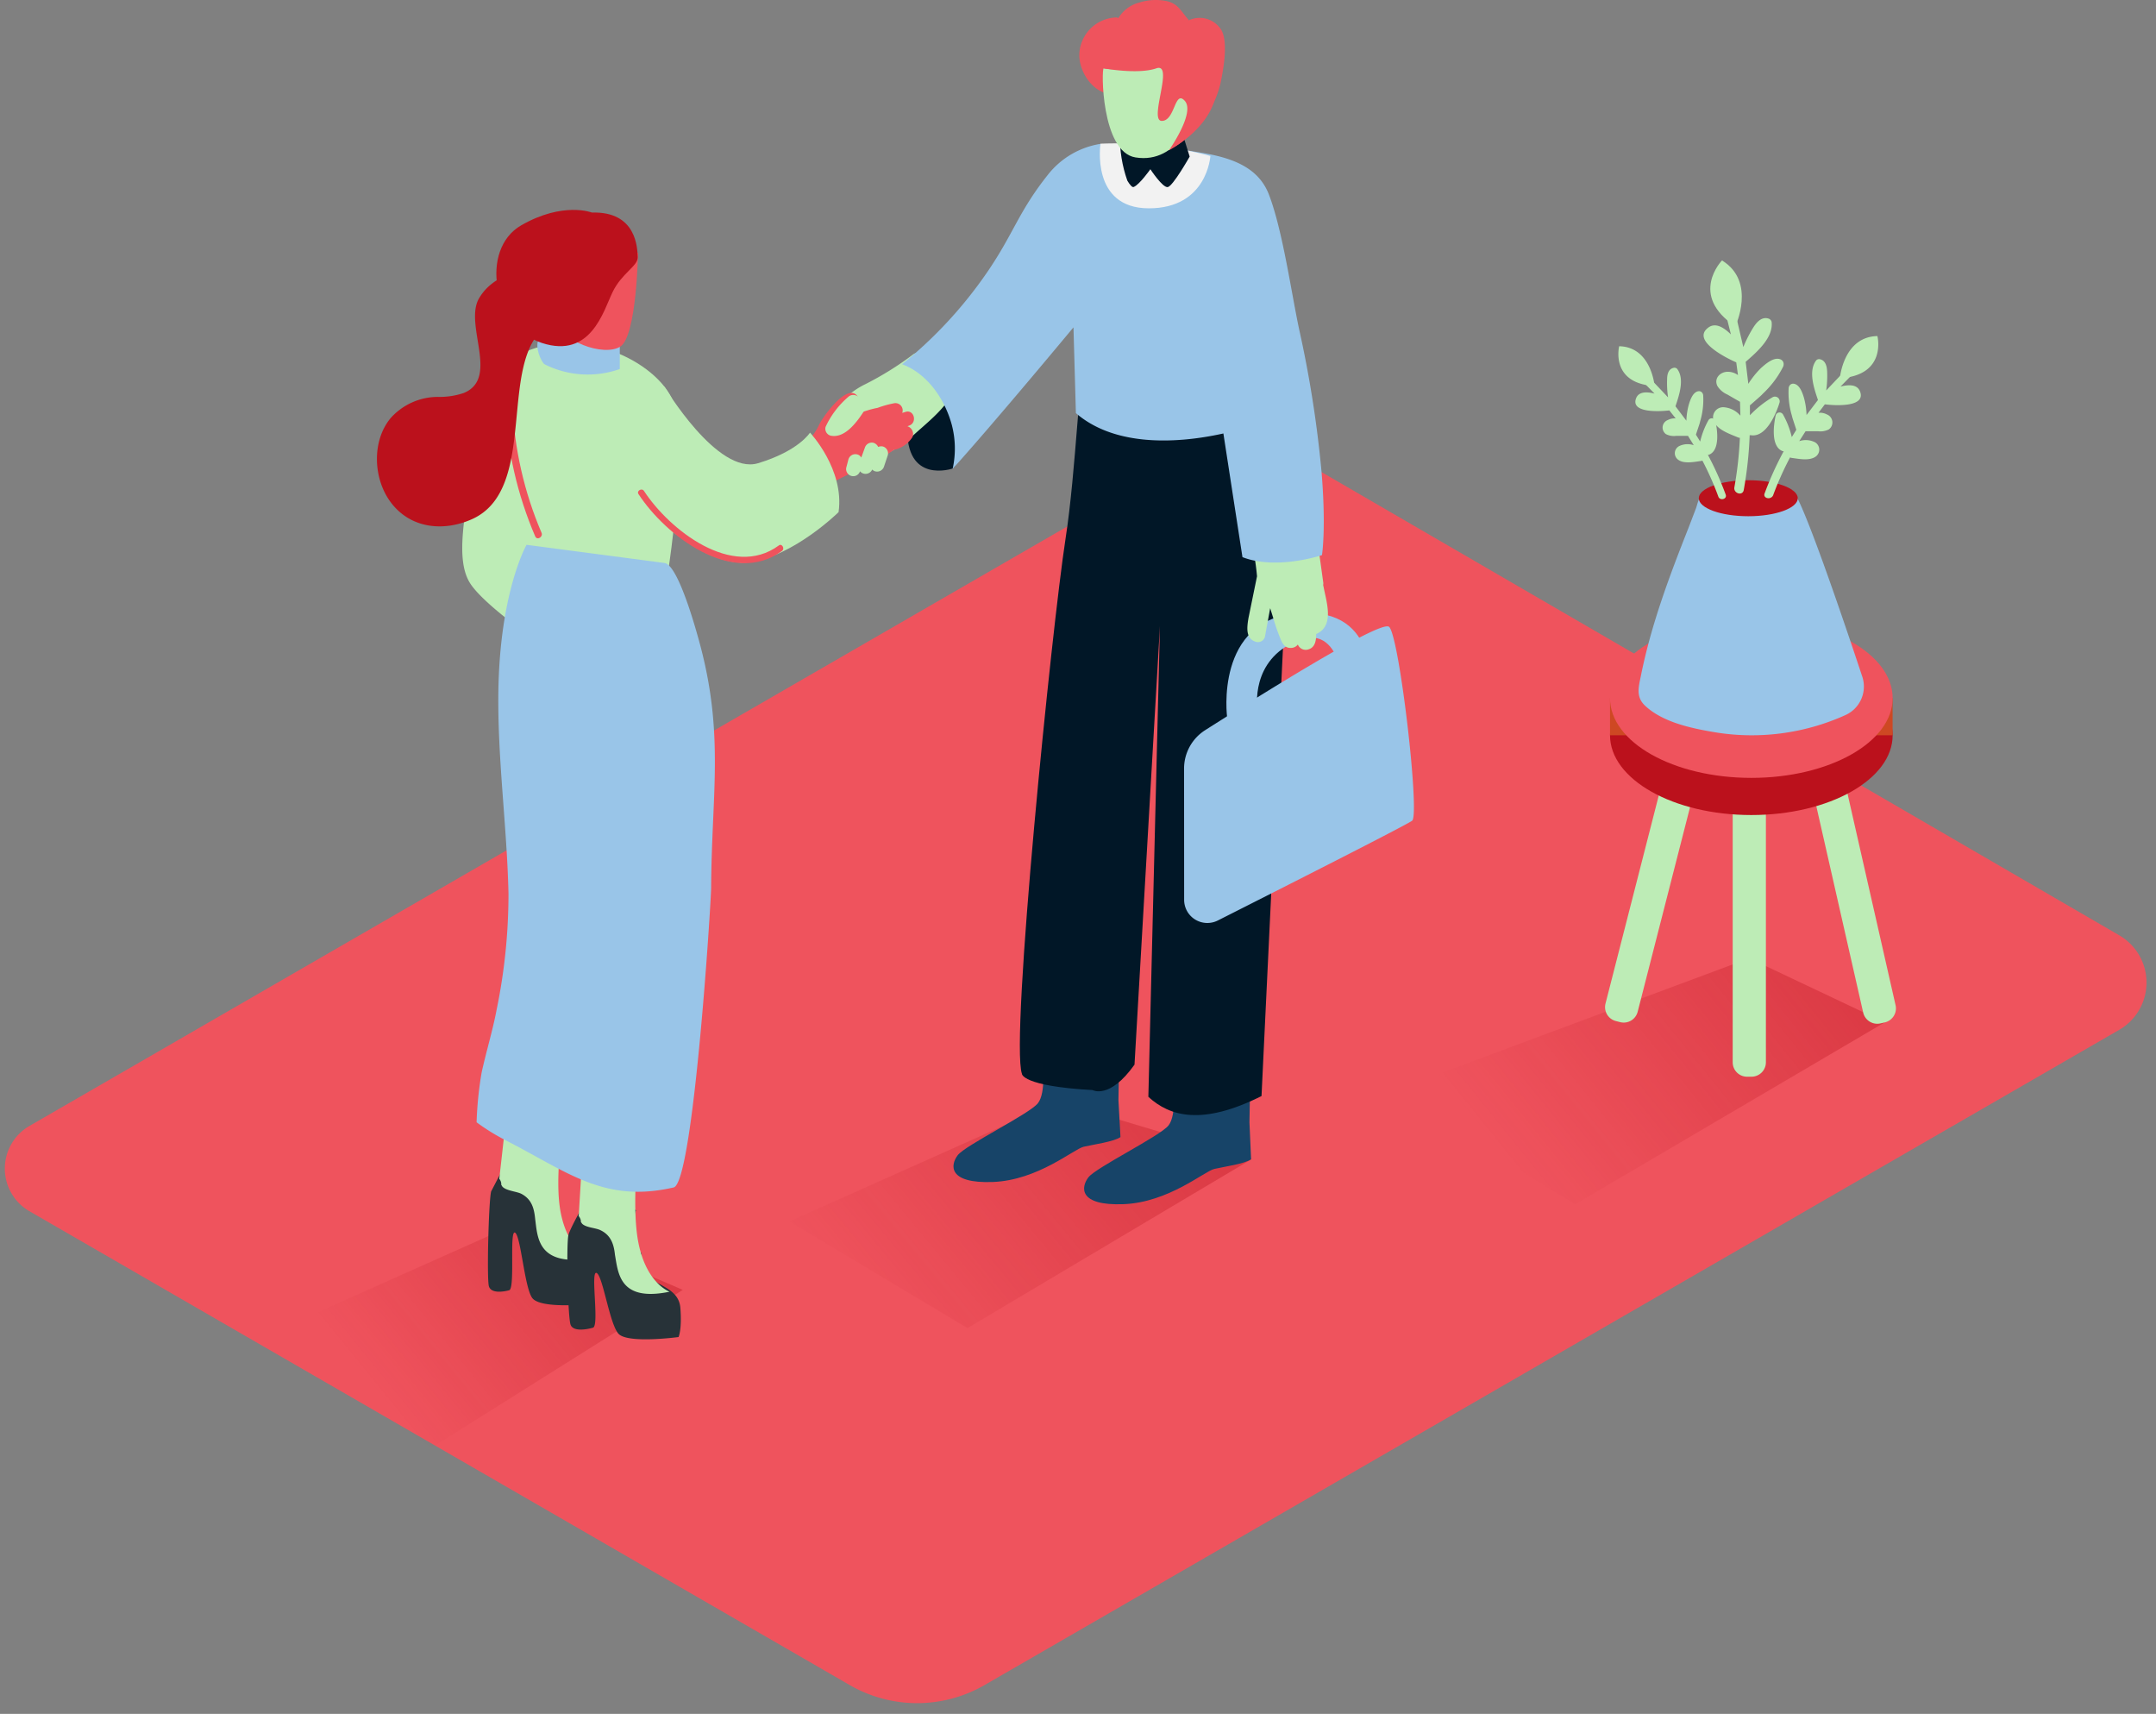
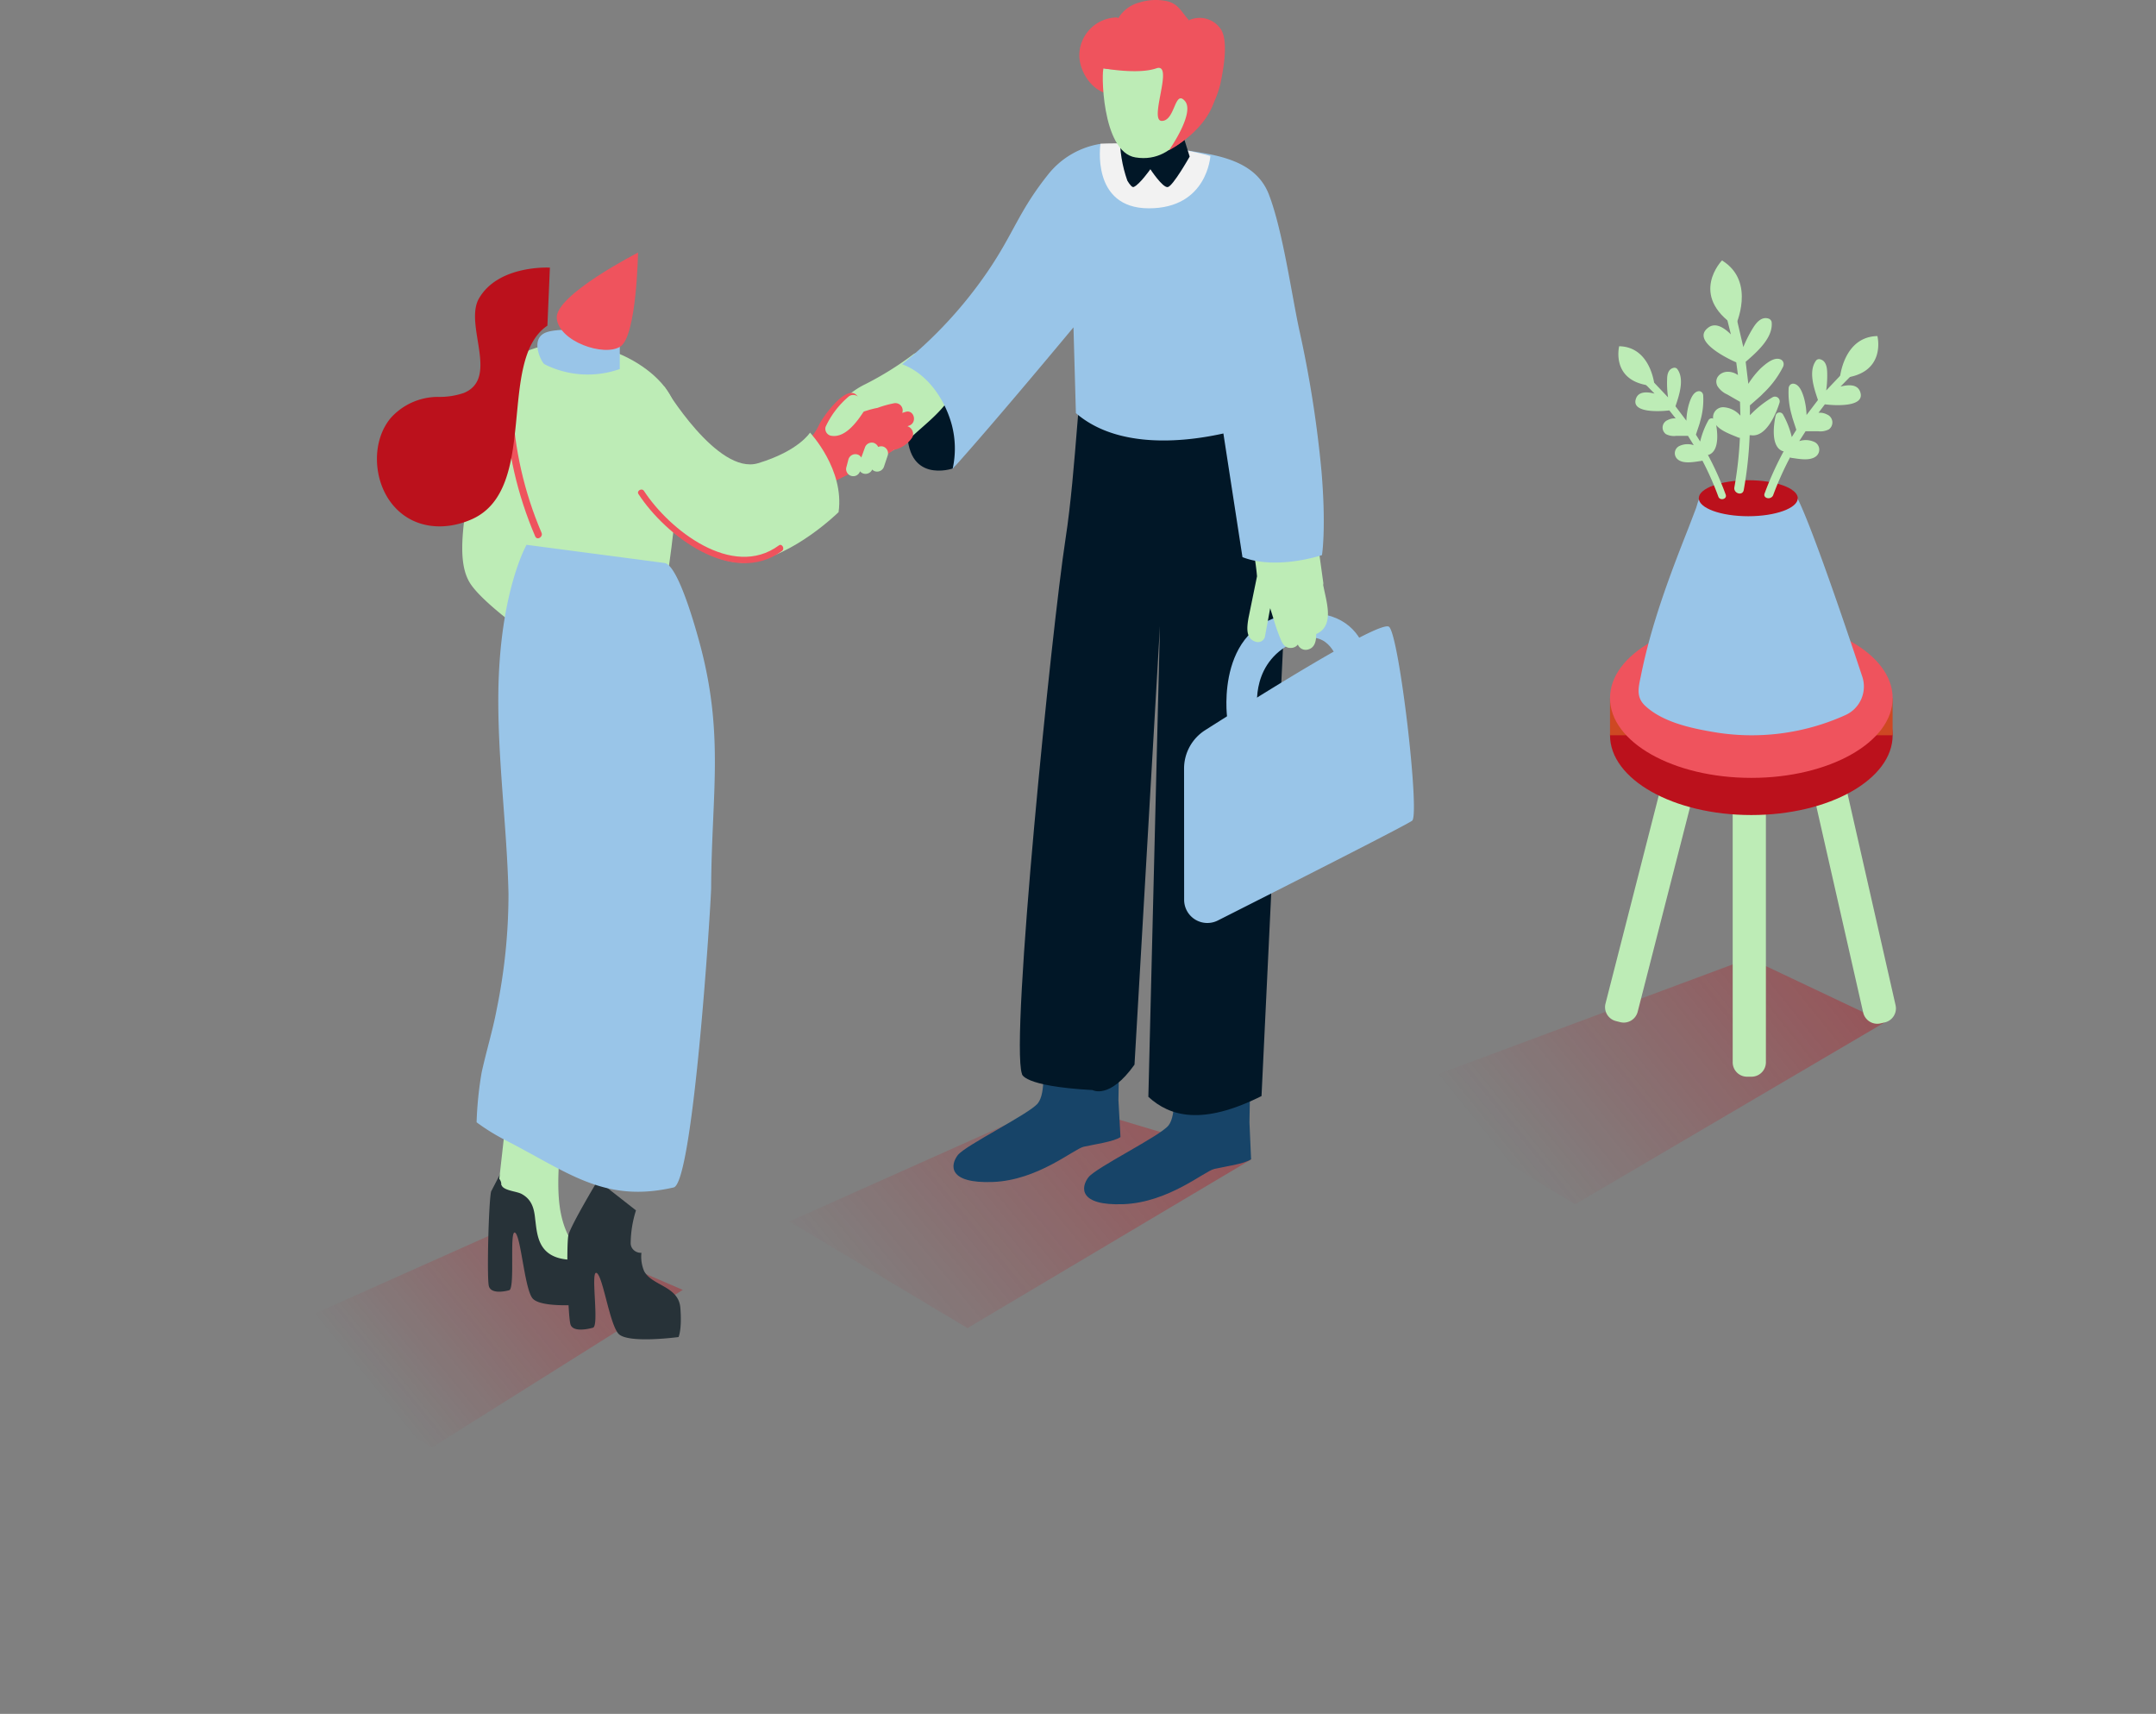
<svg xmlns="http://www.w3.org/2000/svg" xmlns:xlink="http://www.w3.org/1999/xlink" width="190" height="151" fill="none">
  <rect width="100%" height="100%" fill="#808080" stroke="none" />
  <style>.B{fill:#bdecb6}.C{fill:#ef535d}.D{fill:#99c5e8}.E{fill:#bb111c}.F{fill:#011727}</style>
-   <path d="M2.577 106.705l72.305 41.758a11.88 11.88 0 0 0 11.883 0l99.999-57.732c.73-.422 1.335-1.029 1.757-1.76a4.81 4.81 0 0 0 0-4.804c-.422-.73-1.027-1.337-1.757-1.76l-74.227-43.091c-.949-.549-2.026-.838-3.122-.838s-2.173.289-3.122.838L2.577 99.212a4.34 4.34 0 0 0-1.576 1.587c-.378.657-.576 1.402-.576 2.16a4.34 4.34 0 0 0 2.152 3.747z" class="C" />
  <path opacity=".5" d="M154.158 84.426l-30.429 11.333s3.083 3.212 15.088 10.341l27.274-16.024" fill="url(#A)" />
  <path opacity=".5" d="M93.238 97.037l-23.675 10.582 15.694 9.394 25.027-14.876" fill="url(#B)" />
  <path opacity=".5" d="M46.049 107.558l-23.676 10.576 15.694 9.394 22.101-13.883" fill="url(#C)" />
  <path d="M83.95 41.279s-4.198 1.446-3.985-3.722 4.798-5.201 4.798-5.201 1.121 7.225-.813 8.923z" class="F" />
  <path d="M83.805 33.84c-.027-.158-.109-.302-.233-.405s-.279-.158-.44-.156a.56.56 0 0 0-.521-.146c-.02-.029-.042-.055-.067-.078a.69.69 0 0 0-.174-.118c.661-.37.039-1.401-.673-1.059l-.404.196c.258-.521-.275-1.267-.824-.846a27.95 27.95 0 0 1-4.181 2.606 7.22 7.22 0 0 0-1.681 1.121 13.95 13.95 0 0 0-1.351 1.844c-.488.639.6 1.267 1.082.633.353-.465.622-1.009 1.014-1.446l.118.05-.028.028c-.561.605.263 1.373.886.886l.561-.432-.622.74c-.409.505.129 1.429.757.981l1.037-.734-1.16 1.592a.52.52 0 0 0 .078.723 3.73 3.73 0 0 1-.914.129c-.807 0-2.136 1.003-1.328.998 1.771 0 4.26-1.222 5.521-2.388 1.362-1.267 2.802-2.304 3.722-3.923a.6.6 0 0 0-.174-.796z" class="B" />
  <path d="M98.563 96.936l.084-4.624-6.776 1.323s.336 2.623-.404 3.565-6.39 3.699-7.062 4.574-.874 2.516 3.094 2.365 7.129-2.903 8.004-3.105 2.668-.443 3.24-.852l-.179-3.245zm11.546 1.95l.084-4.624-6.81 1.328s.336 2.623-.404 3.565-6.39 3.7-7.062 4.574-.874 2.517 3.094 2.365 7.129-2.903 8.004-3.105 2.668-.443 3.239-.852l-.145-3.251z" fill="#174468" />
  <path d="M106.981 32.793l-3.436.622c.039-.431.048-.863.028-1.295l-2.146-.196c-2.007-.247-3.661-2.242-5.544-3.004-.813 3.89-1.031 12.398-1.984 18.57-1.205 7.819-4.882 44.106-3.84 47.116 0 0-.039 1.087 6.227 1.435 0 0 1.496.858 3.694-2.242l2.242-38.641-1.021 41.477c1.895 1.737 4.742 2.55 9.972-.067l2.516-52.525-6.709-11.249z" class="F" />
  <path d="M101.858 30.337l1.654.14c-.426-7.365-2.719-23.821-7.623-1.553 1.91.761 3.921 1.237 5.969 1.412z" fill="#35406e" />
  <path d="M151.196 57.184l-.38-.097c-.678-.173-1.368.235-1.541.913l-7.788 30.418c-.173.678.235 1.368.913 1.541l.38.097a1.27 1.27 0 0 0 1.542-.913l7.787-30.418c.174-.678-.235-1.368-.913-1.541zm3.159 3.746h-.392c-.7 0-1.267.567-1.267 1.267v31.399c0 .7.567 1.267 1.267 1.267h.392a1.27 1.27 0 0 0 1.267-1.267v-31.4a1.27 1.27 0 0 0-1.267-1.267zm4.222-3.94l-.383.087a1.27 1.27 0 0 0-.955 1.516l6.957 30.619a1.27 1.27 0 0 0 1.516.955l.382-.087c.683-.155 1.11-.834.955-1.516l-6.957-30.619c-.154-.682-.833-1.11-1.515-.955z" class="B" />
  <use xlink:href="#D" class="E" />
  <path d="M141.884 64.78v-3.273h24.903v3.273" fill="#ce4823" />
  <use xlink:href="#D" y="-3.274" class="C" />
  <path d="M150.112 43.52c-.393.185-.516.869-.639 1.233l-.678 1.771c-1.682 4.254-3.285 8.514-4.187 13.009-.208 1.02-.466 1.878.392 2.668 1.53 1.412 3.924 1.934 5.896 2.276 3.985.703 8.088.183 11.771-1.491a2.76 2.76 0 0 0 1.365-1.406c.267-.62.298-1.316.087-1.957-1.631-4.916-5.499-16.344-6.216-16.434-.914-.129-3.666-1.62-7.791.331z" class="D" />
  <path d="M154.069 45.482c2.408 0 4.361-.71 4.361-1.586s-1.953-1.586-4.361-1.586-4.361.71-4.361 1.586 1.953 1.586 4.361 1.586z" class="E" />
  <g class="B">
    <path d="M152.079 43.576a27.21 27.21 0 0 0-1.57-3.503h.073c1.015-.376.768-2.18.589-2.982-.019-.061-.056-.116-.105-.157s-.109-.067-.173-.076-.128.002-.186.029-.107.071-.142.125a7.16 7.16 0 0 0-.734 1.889l-.37-.594v-.034l.264-.79a3.4 3.4 0 0 0 .106-.37c.221-.743.31-1.519.264-2.292a.39.39 0 0 0-.051-.163.35.35 0 0 0-.164-.16c-.071-.033-.152-.042-.228-.025-.482.09-.706.785-.83 1.194a5.98 5.98 0 0 0-.207 1.401l-.953-1.261v-.039c.308-.925.818-2.393.135-3.273a.33.33 0 0 0-.149-.086c-.056-.015-.115-.014-.171.002-.46.112-.56.589-.56 1.003a8.71 8.71 0 0 0 .084 1.597l-1.508-1.592c-.303-.297-.774.168-.465.465l.784.796c-.711-.185-1.407-.179-1.631.415-.504 1.334 2.169 1.155 2.932 1.065l.56.706a1.25 1.25 0 0 0-.695.14c-.12.046-.226.123-.306.224s-.131.222-.148.349a.72.72 0 0 0 .053.376c.052.118.134.22.239.295a1.54 1.54 0 0 0 .908.151h1.031l.51.824c-.215-.074-.442-.103-.668-.087a1.68 1.68 0 0 0-.649.182.71.71 0 0 0-.244.235c-.061.097-.097.207-.106.321s.01.229.056.334a.7.7 0 0 0 .204.27c.505.42 1.457.213 2.04.135.044-.005.085-.019.124-.039.541 1.031 1.013 2.096 1.412 3.189.152.381.79.213.645-.191z" />
    <path d="M145.813 34.009s-.286-3.447-3.122-3.503c0 0-.819 3.279 3.122 3.503zm9.696 9.461c.473-1.277 1.035-2.519 1.682-3.716h-.079c-1.076-.398-.812-2.315-.627-3.161.019-.065.057-.123.109-.168s.115-.072.183-.081.136.002.198.031a.35.35 0 0 1 .149.134 7.61 7.61 0 0 1 .779 2.001l.392-.628v-.039l-.275-.841a3.81 3.81 0 0 1-.112-.392 7.09 7.09 0 0 1-.28-2.427.41.41 0 0 1 .056-.174.38.38 0 0 1 .421-.196c.51.095.751.83.88 1.267.131.485.204.983.218 1.485l.998-1.312v-.039c-.331-.981-.869-2.533-.14-3.47.043-.044.098-.076.158-.091a.35.35 0 0 1 .184.002c.482.118.594.628.616 1.065a9.27 9.27 0 0 1-.084 1.681l1.597-1.681c.326-.314.819.179.494.493l-.83.846c.757-.196 1.491-.191 1.727.443.532 1.418-2.304 1.227-3.106 1.121l-.56.745a1.32 1.32 0 0 1 .74.146c.127.049.238.131.322.238a.76.76 0 0 1 .156.369.77.77 0 0 1-.055.397.76.76 0 0 1-.25.313c-.295.15-.629.207-.958.163h-1.093l-.56.874a1.8 1.8 0 0 1 1.395.101c.104.061.192.147.256.25a.76.76 0 0 1 .112.339.76.76 0 0 1-.058.353c-.048.111-.121.209-.215.286-.56.448-1.547.224-2.163.146a.38.38 0 0 1-.135-.045c-.574 1.087-1.076 2.21-1.502 3.363-.23.415-.908.235-.74-.191z" />
    <path d="M162.14 33.325s.303-3.654 3.307-3.716c.006 0 .874 3.464-3.307 3.716zm-8.469 9.837a34.36 34.36 0 0 0 .521-4.82h.095c1.346.235 2.242-1.895 2.539-2.875a.42.42 0 0 0-.151-.436c-.064-.05-.143-.08-.224-.086s-.164.012-.236.051a9.05 9.05 0 0 0-2.001 1.592v-.88l.04-.028.79-.695a4.6 4.6 0 0 0 .348-.336 8.41 8.41 0 0 0 1.743-2.332.49.49 0 0 0 .05-.213.44.44 0 0 0-.075-.28.45.45 0 0 0-.233-.174c-.561-.207-1.272.404-1.682.773a7.58 7.58 0 0 0-1.121 1.396l-.235-1.945.045-.034c.93-.813 2.41-2.091 2.242-3.481-.018-.072-.055-.137-.108-.19a.41.41 0 0 0-.189-.107c-.561-.168-.987.291-1.273.723a11.08 11.08 0 0 0-.924 1.794l-.628-2.696c-.028-.107-.098-.198-.194-.254s-.209-.071-.316-.043-.199.098-.254.194a.42.42 0 0 0-.043.317l.342 1.368c-.662-.656-1.418-1.093-2.046-.561-1.396 1.121 1.631 2.64 2.516 3.021l.152 1.121a1.57 1.57 0 0 0-.847-.291c-.689-.028-1.3.56-.969 1.25a1.94 1.94 0 0 0 .874.751l1.121.645.034 1.222a2.14 2.14 0 0 0-1.491-.745.89.89 0 0 0-.757.377c-.085.121-.138.26-.156.407s.001.295.055.432c.286.779 1.458 1.155 2.141 1.446a.45.45 0 0 0 .163.034 33 33 0 0 1-.488 4.378c-.073.527.735.773.83.213z" />
    <path d="M152.925 28.746s1.883-3.924-1.171-5.801c0-.006-2.971 3.055 1.171 5.801z" />
  </g>
  <path d="M110.815 62.448s-.689-4.31 3.559-6.014 4.159 5.571 4.159 5.571l2.13-.835s1.245-7.684-6.216-7.152-6.305 9.181-6.305 9.181l2.673-.751z" class="D" />
  <path d="M116.661 51.804l-.056-.269a.64.64 0 0 0 0-.269l-.891-6.451c-.007-.099-.044-.193-.106-.27s-.147-.133-.241-.162c-.025-.379-.087-.754-.185-1.121-.234-.247-.542-.413-.877-.471a1.58 1.58 0 0 0-.984.146c-.314-.342-.998-.398-1.088.191l-.302 2.096h-.034l-.056-.224a.55.55 0 0 0-.095-.207c-.045-.062-.102-.113-.168-.152l-.404-1.569c-.185-.785-1.396-.454-1.205.331l.196.785c-.443-.129-.992.191-.779.723.746 1.876 1.215 3.851 1.39 5.863l-.757 3.699c-.123.768-.286 1.816.684 2.079.16.042.329.019.473-.063s.249-.216.295-.375l.465-2.528.292.931a16.49 16.49 0 0 0 .684 1.928c.162.348.386.65.818.639a.76.76 0 0 0 .644-.297.75.75 0 0 0 .383.4c.174.079.373.089.553.026.561-.163.69-.745.679-1.351 1.603-.695.936-2.718.672-4.058z" class="B" />
  <path d="M116.454 41.481a100.09 100.09 0 0 0-1.962-12.449c-.701-3.285-1.457-8.744-2.668-11.894-.947-2.455-3.363-3.273-6.104-3.705a46.09 46.09 0 0 0-8.407-.701.82.82 0 0 1-.336-.056 7.37 7.37 0 0 0-4.641 2.735c-2.595 3.268-2.999 5.157-5.342 8.576a38.12 38.12 0 0 1-7.499 8.105c2.214.813 3.75 3.049 4.372 5.297.344 1.282.373 2.628.084 3.923 3.671-4.064 10.65-12.471 10.65-12.471l.213 7.556c3.851 3.335 10.089 2.444 12.998 1.794l1.681 10.896c3.016 1.171 7.007-.179 7.007-.179s.386-2.321-.045-7.427zM104.347 67.7a4 4 0 0 1 .496-1.917 4.01 4.01 0 0 1 1.354-1.446c4.484-2.847 15.492-9.775 16.221-9.108.908.841 2.729 16.546 2.029 17.079-.527.398-11.67 6.037-17.129 8.794a2.05 2.05 0 0 1-1.008.216c-.349-.015-.688-.119-.985-.302s-.543-.439-.713-.744-.259-.648-.259-.997l-.006-11.574z" class="D" />
  <path d="M96.982 12.659s-.886 5.695 4.265 5.695 5.42-4.613 5.42-4.613c-3.155-.85-6.421-1.215-9.685-1.082z" fill="#f2f2f2" />
  <path d="M104.296 12.053s-1.452 1.457-2.769 1.569c-1.121.095-2.443-1.312-2.836-1.76-.025 1.379.197 2.752.656 4.052.219.37.431.617.561.56.511-.202 1.469-1.564 1.469-1.564s1.071 1.631 1.525 1.575 1.939-2.69 1.939-2.69l-.544-1.743z" class="F" />
  <path d="M107.525 2.486c-.309-.418-.753-.716-1.257-.843a2.24 2.24 0 0 0-1.506.148.45.45 0 0 0-.073-.112c-.561-.633-.846-1.3-1.749-1.553a4.78 4.78 0 0 0-2.511.09 3.06 3.06 0 0 0-1.872 1.379.38.38 0 0 0-.224-.056c-.88.038-1.71.42-2.312 1.063s-.927 1.498-.905 2.378c.073 1.519 1.272 3.223 2.847 3.329.754.27 1.556.375 2.354.308a.95.95 0 0 0 .47-.177c.139-.1.247-.235.315-.391s.094-.328.073-.497-.087-.33-.191-.465l.112-.073.09.034c.125.151.303.249.498.273a.77.77 0 0 0 .55-.144l.129-.078a2.7 2.7 0 0 0 .56-.207l.219.073-.073.224c-.052.19-.04.391.034.574a.9.9 0 0 0 .375.435c.177.079.367.121.561.123a4.86 4.86 0 0 1-1.592 1.457c-.858.432-.37 1.581.415 1.648-.382.286-.236 2.029.213 1.777a9.12 9.12 0 0 0 2.862-2.457 9.13 9.13 0 0 0 1.622-3.406c.241-1.171.756-3.856-.034-4.854z" class="C" />
  <path d="M97.268 6.023c-.219-.039-.23 7.371 2.802 7.847 3.828.617 5.263-3.924 5.263-3.924s.561-3.363-1.827-4.484-3.486 1.054-6.238.561z" class="B" />
  <path d="M97.268 6.022s3.015.561 4.63 0-.701 4.63.487 4.63 1.121-2.802 2.035-1.754-1.379 4.305-1.379 4.305 3.251-1.637 4.002-4.445-2.836-5.476-6.272-5.196-3.503 2.461-3.503 2.461zM79.965 37.556l.151-.056c.751-.263.437-1.463-.331-1.205l-.275.084a.64.64 0 0 0-.735-.847 9.65 9.65 0 0 0-1.457.409c-.219.034-.437.095-.656.151l-2.079.645.034-.056c.314-.611 1.48-1.435.773-1.951-.981-.712-2.965 2.141-3.217 2.718a5.15 5.15 0 0 1-2.472 2.461c-.594.297 1.037-.359 1.569-.297a.73.73 0 0 0 .219.219.7.7 0 0 0 .516.331.6.6 0 0 0 .768.488l.303-.101-1.009.779c-.532.426.078 1.227.65 1.031a.64.64 0 0 0 .712.106l3.542-1.777a11.24 11.24 0 0 0 1.833-1.071.78.78 0 0 0 .297-.073 2.57 2.57 0 0 0 1.3-1.015c.043-.092.066-.192.066-.293a.71.71 0 0 0-.241-.536.71.71 0 0 0-.263-.146z" class="C" />
  <g class="B">
    <path d="M75.828 35.315a.64.64 0 0 0-.149-.302c-.076-.086-.172-.15-.281-.185a.66.66 0 0 0-.336-.019c-.112.023-.215.076-.3.153a7.75 7.75 0 0 0-2.007 2.651.63.63 0 0 0 .437.768c1.278.28 2.365-1.255 2.965-2.186a.56.56 0 0 0-.331-.88zm1.984 4.024a.65.65 0 0 0-.42.039.68.68 0 0 0-.409-.364.64.64 0 0 0-.768.437l-.314.863a.56.56 0 0 0-.364-.28.64.64 0 0 0-.768.437l-.196.751a.63.63 0 0 0 .903.667.63.63 0 0 0 .303-.336v-.039c.07.085.16.151.262.191s.213.054.322.039.212-.057.3-.123a.65.65 0 0 0 .203-.253.56.56 0 0 0 .275.163.64.64 0 0 0 .768-.437l.331-.992a.63.63 0 0 0-.426-.762zm-31.573-8.317s-2.803.824-4.109 7.707-2.051 10.75-.605 12.802 6.479 5.437 6.479 5.437l5.93-7.959" />
    <path d="M47.562 47.489s-6.726-14.063-1.323-16.468 12.096 1.121 13.211 4.675-.51 14.231-.51 14.231-7.124.202-11.378-2.438z" />
  </g>
  <path d="M51.994 112.205c-.051-2.048-2.19-2.158-2.769-3.562-.172-.553-.221-1.143-.141-1.72-.113-.001-.225-.026-.328-.075a.84.84 0 0 1-.274-.21c-.077-.089-.136-.195-.174-.31a.96.96 0 0 1-.045-.359 11.91 11.91 0 0 1 .563-3.039L45.87 100l-2.589 4.972c-.22.887-.388 7.695-.197 8.351s1.255.499 1.79.353 0-5.349.512-5.075.822 4.741 1.503 5.737 4.829.572 4.829.572.332-.657.276-2.705z" fill="#273238" />
  <path d="M49.339 106.396c-.556-3.732.756-10.396.756-10.396l-5.255.388-.84 7.469a.8.8 0 0 1 .175.429.45.45 0 0 0 0 .1l.097.159c.339.376 1.264.423 1.681.64.919.488 1.119 1.299 1.209 2.21.218 1.651.218 4.172 4.837 3.491.018 0-2.104-.764-2.661-4.49z" class="B" />
  <path d="M59.958 115.229c-.16-1.933-2.497-1.933-3.192-3.233a3.28 3.28 0 0 1-.24-1.617c-.124.006-.248-.012-.364-.054a.91.91 0 0 1-.31-.185c-.089-.08-.159-.178-.206-.285a.8.8 0 0 1-.067-.339c.013-.974.17-1.942.467-2.876L52.675 104s-2.387 3.975-2.584 4.826-.049 7.294.197 7.904 1.39.408 1.968.247-.24-5.056.314-4.826 1.132 4.441 1.925 5.35 5.302.299 5.302.299.314-.639.16-2.571z" fill="#273238" />
-   <path d="M56.248 109.428c-.708-3.7.226-10.428.226-10.428l-5.022.635-.453 7.511c.102.117.169.262.192.417a.46.46 0 0 0 0 .094l.105.153c.342.359 1.231.365 1.643.588.906.441 1.161 1.247 1.254 2.153.29 1.641.406 4.164 4.807 3.258.029-.012-2.043-.682-2.752-4.381z" class="B" />
  <path d="M44.48 100.423c5.563 2.842 8.747 5.609 14.889 4.196 1.74-.418 3.296-25.155 3.302-26.42.041-8.14 1.142-13.331-.929-21.223-.29-1.101-1.935-7.216-3.184-7.375L46.403 48s-2.367 4.12-2.486 13.007c-.071 5.927.763 11.812.894 17.727a50.44 50.44 0 0 1-1.047 10.229c-.319 1.725-.905 3.643-1.32 5.532-.249 1.45-.397 2.915-.444 4.385a18.18 18.18 0 0 0 2.48 1.542z" class="D" />
  <path d="M58.542 34.047s4.669 7.847 8.262 6.765 4.579-2.696 4.579-2.696 3.055 3.234 2.517 7.006c0 0-3.924 3.873-7.847 4.411S57.22 45.05 57.22 45.05" class="B" />
  <path d="M47.977 32.086c-.23-.123-1.356-2.242.157-2.802s6.485-.022 6.485.914v2.315a8.46 8.46 0 0 1-6.642-.426z" class="D" />
  <path d="M47.719 46.928c-1.529-3.579-2.397-7.406-2.561-11.294 0-.415-.667-.415-.645 0 .174 4.002 1.072 7.938 2.651 11.619.168.392.729.05.555-.325z" class="C" />
  <path d="M42.215 26.285c-1.345 2.332 1.822 7.023-1.334 8.335a6.6 6.6 0 0 1-2.242.348c-.791-.005-1.573.157-2.297.476s-1.371.787-1.901 1.374c-1.681 2.001-1.564 5.297-.05 7.376 1.726 2.371 4.663 2.679 7.191 1.553 5.975-2.657 2.158-14.012 6.659-17.056l.219-5.112s-4.523-.264-6.244 2.707z" class="E" />
  <path d="M56.228 22.254s-.118 7.354-1.558 8.279-5.42-.448-5.605-2.489 7.163-5.79 7.163-5.79z" class="C" />
-   <path d="M52.169 18.729s-2.539-.998-6.233 1.121-2.483 8.968 1.827 10.369 5.409-2.802 6.222-4.484 2.242-2.293 2.214-3.077-.09-4.047-4.03-3.929z" class="E" />
  <path d="M68.631 48.06c-4.092 2.999-9.652-1.39-11.877-4.803-.196-.303-.684 0-.482.28 2.377 3.649 8.284 8.194 12.645 5.005.275-.213-.022-.701-.286-.482z" class="C" />
  <defs>
    <linearGradient id="A" x1="167.308" y1="74.69" x2="128.5" y2="106" gradientUnits="userSpaceOnUse">
      <stop stop-color="#bb111c" />
      <stop offset=".887" stop-color="#bb111c" stop-opacity="0" />
    </linearGradient>
    <linearGradient id="B" x1="111.449" y1="87.351" x2="75.5" y2="117" gradientUnits="userSpaceOnUse">
      <stop stop-color="#bb111c" />
      <stop offset="1" stop-color="#bb111c" stop-opacity="0" />
    </linearGradient>
    <linearGradient id="C" x1="61.02" y1="99.812" x2="33.124" y2="122.523" gradientUnits="userSpaceOnUse">
      <stop stop-color="#bb111c" />
      <stop offset="1" stop-color="#bb111c" stop-opacity="0" />
    </linearGradient>
    <path id="D" d="M154.338 71.809c6.878 0 12.454-3.147 12.454-7.029s-5.576-7.029-12.454-7.029-12.454 3.147-12.454 7.029 5.576 7.029 12.454 7.029z" />
  </defs>
</svg>